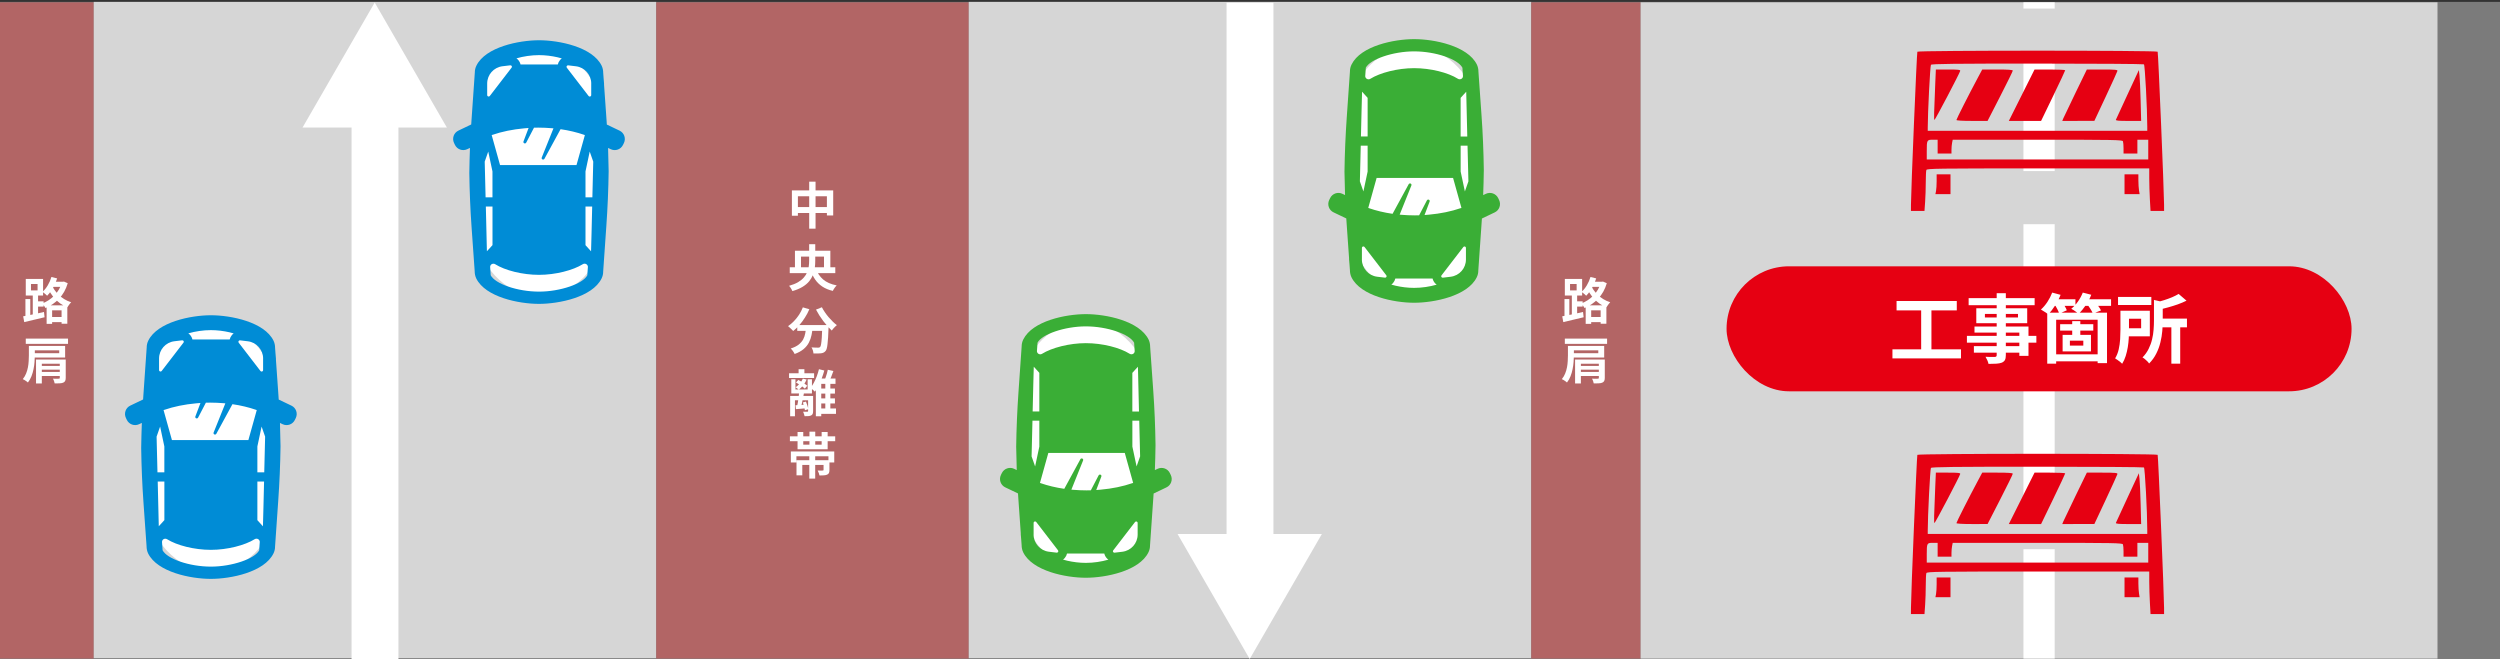
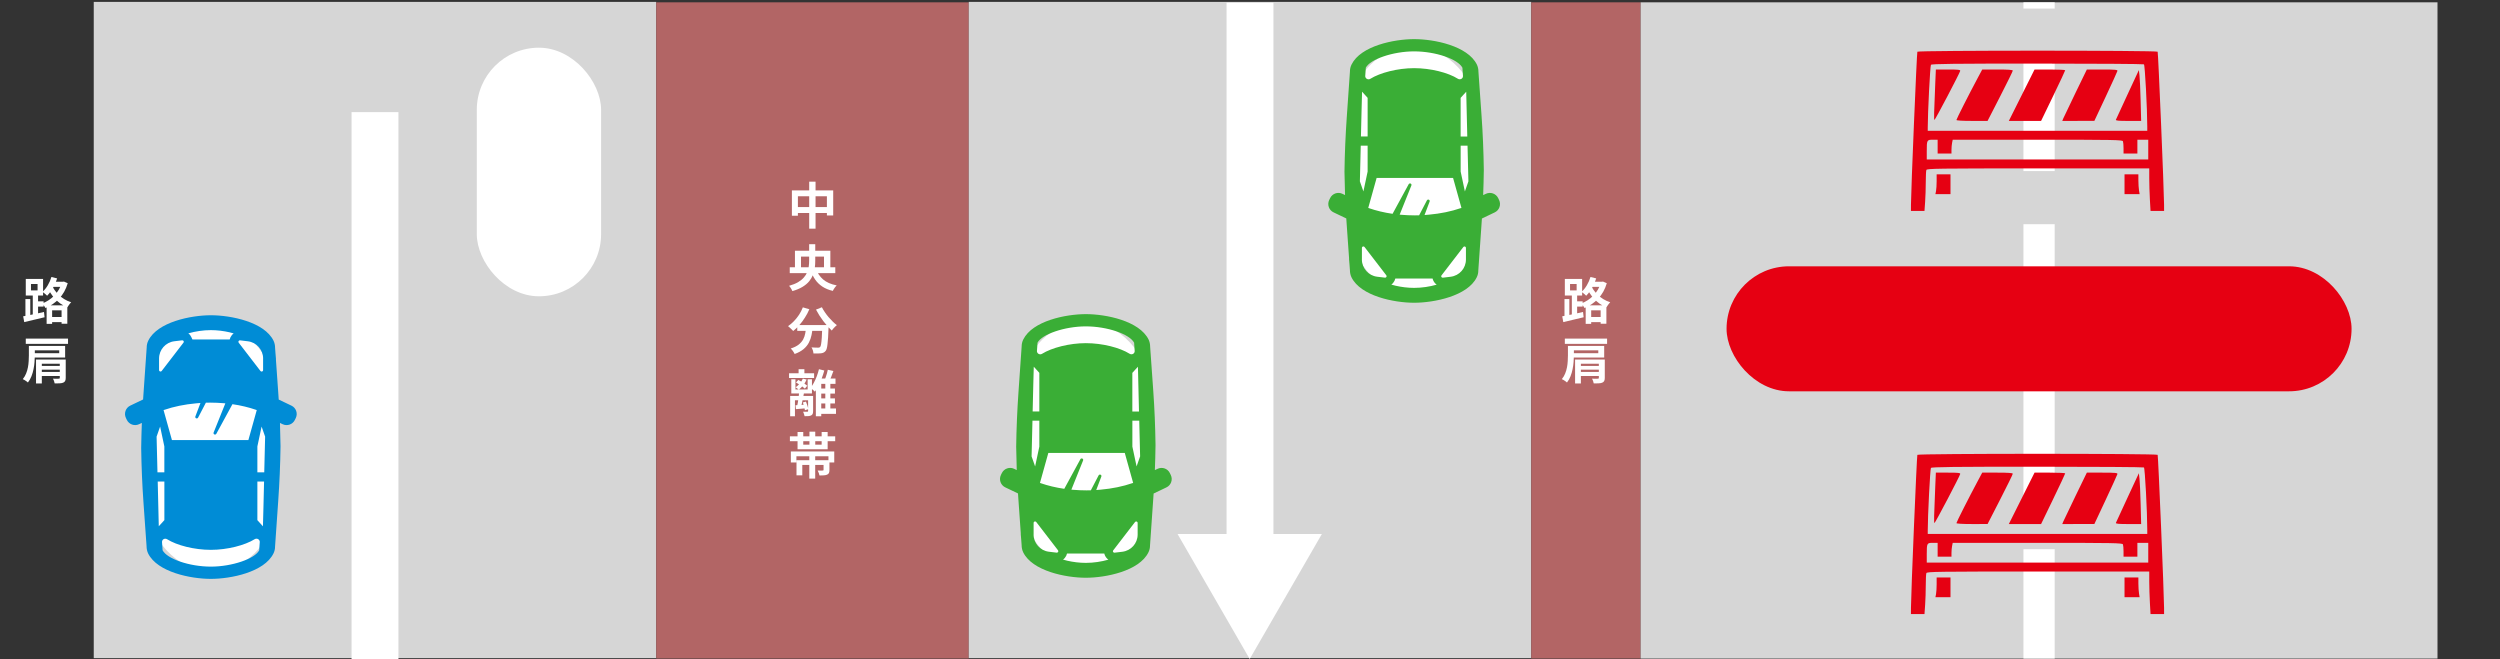
<svg xmlns="http://www.w3.org/2000/svg" width="800" height="211" viewBox="0 0 800 211" fill="none">
  <rect x="0" y="0" width="800" height="211" fill="#333333" stroke="none" />
-   <rect width="800" height="210.274" transform="translate(0 0.606)" fill="#7B7B7B" />
-   <rect width="30" height="210" transform="translate(0 0.743)" fill="#B26565" />
  <path d="M15.704 101.443H20.744V103.091H15.704V101.443ZM16.392 90.163H20.456V91.795H16.392V90.163ZM14.92 97.699H21.544V103.587H19.704V99.315H16.68V103.635H14.92V97.699ZM19.784 90.163H20.12L20.456 90.099L21.672 90.627C21.384 91.619 21.005 92.531 20.536 93.363C20.067 94.185 19.523 94.926 18.904 95.587C18.285 96.238 17.608 96.814 16.872 97.315C16.147 97.806 15.373 98.222 14.552 98.563C14.445 98.35 14.285 98.099 14.072 97.811C13.859 97.523 13.661 97.294 13.48 97.123C14.195 96.857 14.883 96.51 15.544 96.083C16.216 95.646 16.829 95.145 17.384 94.579C17.939 94.003 18.419 93.374 18.824 92.691C19.24 91.998 19.56 91.262 19.784 90.483V90.163ZM16.456 88.627L18.28 89.091C18.045 89.806 17.763 90.505 17.432 91.187C17.101 91.87 16.733 92.51 16.328 93.107C15.933 93.694 15.517 94.206 15.08 94.643C14.973 94.526 14.829 94.387 14.648 94.227C14.467 94.067 14.28 93.913 14.088 93.763C13.907 93.603 13.741 93.481 13.592 93.395C14.221 92.841 14.787 92.142 15.288 91.299C15.789 90.457 16.179 89.566 16.456 88.627ZM16.504 91.059C16.728 91.603 17.027 92.158 17.4 92.723C17.784 93.278 18.237 93.811 18.76 94.323C19.283 94.835 19.88 95.299 20.552 95.715C21.224 96.131 21.965 96.467 22.776 96.723C22.648 96.841 22.504 97.001 22.344 97.203C22.195 97.395 22.051 97.593 21.912 97.795C21.784 97.998 21.672 98.179 21.576 98.339C20.755 98.019 20.003 97.619 19.32 97.139C18.648 96.649 18.051 96.115 17.528 95.539C17.005 94.953 16.547 94.35 16.152 93.731C15.768 93.102 15.453 92.494 15.208 91.907L16.504 91.059ZM8.136 95.699H9.688V101.523H8.136V95.699ZM9.912 90.883V92.931H12.024V90.883H9.912ZM8.248 89.251H13.784V94.563H8.248V89.251ZM10.488 93.907H12.184V101.059H10.488V93.907ZM7.416 101.219C7.981 101.123 8.627 101.001 9.352 100.851C10.088 100.702 10.861 100.542 11.672 100.371C12.483 100.19 13.283 100.009 14.072 99.827L14.264 101.523C13.133 101.79 11.992 102.062 10.84 102.339C9.688 102.617 8.659 102.862 7.752 103.075L7.416 101.219ZM11.176 96.435H13.944V98.115H11.176V96.435ZM9.24 110.699H11.144V113.771C11.144 114.39 11.112 115.078 11.048 115.835C10.995 116.582 10.888 117.345 10.728 118.123C10.579 118.902 10.36 119.659 10.072 120.395C9.784 121.131 9.405 121.798 8.936 122.395C8.819 122.289 8.659 122.161 8.456 122.011C8.264 121.873 8.061 121.739 7.848 121.611C7.635 121.483 7.448 121.387 7.288 121.323C7.736 120.779 8.088 120.187 8.344 119.547C8.611 118.897 8.808 118.23 8.936 117.547C9.064 116.865 9.144 116.198 9.176 115.547C9.219 114.897 9.24 114.294 9.24 113.739V110.699ZM10.296 110.699H20.84V114.411H10.296V113.019H18.952V112.107H10.296V110.699ZM8.248 108.347H21.768V110.027H8.248V108.347ZM11.528 115.051H19.976V116.395H13.384V122.699H11.528V115.051ZM19.128 115.051H21.032V120.923C21.032 121.35 20.968 121.681 20.84 121.915C20.723 122.15 20.509 122.331 20.2 122.459C19.901 122.577 19.528 122.646 19.08 122.667C18.632 122.689 18.104 122.699 17.496 122.699C17.464 122.465 17.395 122.203 17.288 121.915C17.181 121.627 17.069 121.377 16.952 121.163C17.197 121.174 17.443 121.185 17.688 121.195C17.944 121.195 18.173 121.195 18.376 121.195C18.589 121.185 18.728 121.179 18.792 121.179C18.909 121.179 18.995 121.163 19.048 121.131C19.101 121.089 19.128 121.014 19.128 120.907V115.051ZM12.424 117.099H20.056V118.299H12.424V117.099ZM12.424 119.019H20.056V120.315H12.424V119.019Z" fill="white" />
  <rect x="30" y="0.607" width="180" height="210" fill="#D6D6D6" />
  <path d="M120 210.88L120 35.88" stroke="white" stroke-width="15" />
-   <path fill-rule="evenodd" clip-rule="evenodd" d="M143 40.812L119.906 0.812L96.812 40.812L143 40.812Z" fill="white" />
  <rect x="47.576" y="103.262" width="39.775" height="79.549" rx="19.887" fill="white" />
-   <path d="M67.49 100.88C61.05 100.88 50.39 103.04 47.46 108.99C47.11 109.69 46.93 110.48 46.94 111.25L45.93 125.78C45.88 126.46 45.84 127.14 45.79 127.83L41.68 129.8C40.97 130.14 40.43 130.74 40.17 131.48C39.91 132.22 39.95 133.03 40.29 133.74L40.58 134.35C41.28 135.82 43.04 136.44 44.52 135.74L45.13 135.45L45.39 135.34C45.29 137.89 45.22 140.52 45.18 143.32C45.26 149.18 45.5 155.05 45.91 160.78L46.9 174.78C46.9 175.62 47.07 176.41 47.41 177.12C50.36 183.08 61.02 185.24 67.46 185.24C73.91 185.24 84.56 183.08 87.5 177.12C87.85 176.42 88.03 175.63 88.02 174.87L89.03 160.34C89.44 154.49 89.69 148.61 89.77 142.82C89.75 140.83 89.69 138.77 89.62 136.69C89.61 136.24 89.6 135.8 89.59 135.34L90.43 135.74C91.9 136.45 93.67 135.82 94.37 134.35L94.66 133.75C95.36 132.28 94.74 130.51 93.27 129.81L89.19 127.86C89.14 127.02 89.09 126.19 89.02 125.36L88.3 115.15V114.74C88.3 114.55 88.26 114.36 88.25 114.17C88.25 114.01 88.23 113.85 88.21 113.69C88.19 113.5 88.19 113.31 88.16 113.11L88.03 111.35C88.03 110.51 87.86 109.72 87.52 109.01C84.59 103.04 73.94 100.88 67.49 100.88ZM83.12 173.51L82.96 175.82V175.95C82.96 176.04 82.96 176.06 82.96 176.06C81.61 178.8 74.23 181.32 67.49 181.32C60.65 181.32 53.43 178.86 52.01 176.05V175.81L51.85 173.49C51.78 172.62 52.75 172.09 53.48 172.56C56.58 174.51 62.15 175.95 67.49 175.95C72.76 175.95 78.39 174.48 81.5 172.54C82.24 172.08 83.19 172.64 83.13 173.51H83.12ZM52.6 154.09V166.44L51.55 167.6L50.81 168.4L50.47 154.08H52.6V154.09ZM52.6 151.15H50.39L50.11 139.72L51.24 136.5L52.59 142.86V151.15H52.6ZM84.57 151.15H82.36V142.86L83.71 136.5L84.84 139.72L84.56 151.15H84.57ZM58.71 109.65L51.74 118.71C51.64 118.83 51.51 118.89 51.38 118.89C51.13 118.89 50.9 118.71 50.9 118.42V114.72C50.9 111.9 53 109.54 55.8 109.2L58.29 108.9H58.35C58.73 108.9 58.96 109.34 58.72 109.65H58.71ZM52.56 131.16C55.6 130.11 59.05 129.4 62.72 129.07C63.2 129.03 63.66 128.97 64.15 128.95L62.52 133.26C62.43 133.48 62.52 133.74 62.75 133.85C62.98 133.96 63.26 133.88 63.39 133.64L65.88 128.86C66.34 128.86 66.79 128.84 67.26 128.84C68.7 128.84 70.1 128.91 71.48 129.02C71.69 129.04 71.9 129.05 72.11 129.07L68.36 138.41C68.26 138.63 68.36 138.89 68.57 139.01C68.8 139.13 69.09 139.05 69.22 138.82L74.38 129.34C77.08 129.73 79.63 130.35 81.95 131.15C82.03 131.18 82.09 131.2 82.16 131.23L79.48 140.83H55.02L52.34 131.23C52.42 131.2 52.48 131.18 52.56 131.15V131.16ZM84.14 168.42L82.36 166.45V154.1H84.47H84.5L84.3 162.44L84.14 168.43V168.42ZM84.19 114.73V118.43C84.19 118.72 83.96 118.9 83.72 118.9C83.59 118.9 83.44 118.84 83.35 118.72L76.38 109.66C76.14 109.35 76.38 108.91 76.75 108.91H76.81L79.31 109.21C82.1 109.55 84.2 111.91 84.2 114.73H84.19ZM74.78 106.69C74.36 106.99 74.01 107.41 73.76 107.9C73.65 108.14 73.56 108.39 73.5 108.63H61.57C61.51 108.38 61.43 108.13 61.31 107.9C61.06 107.4 60.7 106.98 60.26 106.67C62.47 106.03 65.03 105.64 67.48 105.64C69.5 105.64 71.54 105.9 73.42 106.33C73.88 106.44 74.33 106.55 74.77 106.69H74.78Z" fill="#008CD6" />
+   <path d="M67.49 100.88C61.05 100.88 50.39 103.04 47.46 108.99C47.11 109.69 46.93 110.48 46.94 111.25L45.93 125.78C45.88 126.46 45.84 127.14 45.79 127.83L41.68 129.8C40.97 130.14 40.43 130.74 40.17 131.48C39.91 132.22 39.95 133.03 40.29 133.74L40.58 134.35C41.28 135.82 43.04 136.44 44.52 135.74L45.13 135.45L45.39 135.34C45.29 137.89 45.22 140.52 45.18 143.32C45.26 149.18 45.5 155.05 45.91 160.78L46.9 174.78C46.9 175.62 47.07 176.41 47.41 177.12C50.36 183.08 61.02 185.24 67.46 185.24C73.91 185.24 84.56 183.08 87.5 177.12C87.85 176.42 88.03 175.63 88.02 174.87L89.03 160.34C89.44 154.49 89.69 148.61 89.77 142.82C89.75 140.83 89.69 138.77 89.62 136.69C89.61 136.24 89.6 135.8 89.59 135.34L90.43 135.74C91.9 136.45 93.67 135.82 94.37 134.35L94.66 133.75C95.36 132.28 94.74 130.51 93.27 129.81L89.19 127.86C89.14 127.02 89.09 126.19 89.02 125.36L88.3 115.15V114.74C88.3 114.55 88.26 114.36 88.25 114.17C88.25 114.01 88.23 113.85 88.21 113.69C88.19 113.5 88.19 113.31 88.16 113.11L88.03 111.35C88.03 110.51 87.86 109.72 87.52 109.01C84.59 103.04 73.94 100.88 67.49 100.88ZM83.12 173.51L82.96 175.82V175.95C82.96 176.04 82.96 176.06 82.96 176.06C81.61 178.8 74.23 181.32 67.49 181.32C60.65 181.32 53.43 178.86 52.01 176.05V175.81L51.85 173.49C51.78 172.62 52.75 172.09 53.48 172.56C56.58 174.51 62.15 175.95 67.49 175.95C72.76 175.95 78.39 174.48 81.5 172.54C82.24 172.08 83.19 172.64 83.13 173.51H83.12ZM52.6 154.09V166.44L51.55 167.6L50.81 168.4L50.47 154.08H52.6V154.09ZM52.6 151.15H50.39L50.11 139.72L51.24 136.5L52.59 142.86V151.15H52.6ZM84.57 151.15H82.36V142.86L83.71 136.5L84.84 139.72L84.56 151.15H84.57ZM58.71 109.65L51.74 118.71C51.64 118.83 51.51 118.89 51.38 118.89C51.13 118.89 50.9 118.71 50.9 118.42V114.72C50.9 111.9 53 109.54 55.8 109.2L58.29 108.9H58.35C58.73 108.9 58.96 109.34 58.72 109.65H58.71ZM52.56 131.16C55.6 130.11 59.05 129.4 62.72 129.07C63.2 129.03 63.66 128.97 64.15 128.95L62.52 133.26C62.43 133.48 62.52 133.74 62.75 133.85C62.98 133.96 63.26 133.88 63.39 133.64L65.88 128.86C66.34 128.86 66.79 128.84 67.26 128.84C68.7 128.84 70.1 128.91 71.48 129.02C71.69 129.04 71.9 129.05 72.11 129.07L68.36 138.41C68.26 138.63 68.36 138.89 68.57 139.01C68.8 139.13 69.09 139.05 69.22 138.82L74.38 129.34C77.08 129.73 79.63 130.35 81.95 131.15C82.03 131.18 82.09 131.2 82.16 131.23L79.48 140.83H55.02L52.34 131.23C52.42 131.2 52.48 131.18 52.56 131.15V131.16ZM84.14 168.42L82.36 166.45V154.1H84.47H84.5L84.3 162.44L84.14 168.43V168.42ZM84.19 114.73V118.43C84.19 118.72 83.96 118.9 83.72 118.9C83.59 118.9 83.44 118.84 83.35 118.72L76.38 109.66C76.14 109.35 76.38 108.91 76.75 108.91H76.81L79.31 109.21C82.1 109.55 84.2 111.91 84.2 114.73H84.19ZM74.78 106.69C74.36 106.99 74.01 107.41 73.76 107.9C73.65 108.14 73.56 108.39 73.5 108.63H61.57C61.06 107.4 60.7 106.98 60.26 106.67C62.47 106.03 65.03 105.64 67.48 105.64C69.5 105.64 71.54 105.9 73.42 106.33C73.88 106.44 74.33 106.55 74.77 106.69H74.78Z" fill="#008CD6" />
  <rect x="152.575" y="15.262" width="39.775" height="79.549" rx="19.887" fill="white" />
-   <path d="M172.489 12.88C166.049 12.88 155.389 15.04 152.459 20.99C152.109 21.69 151.929 22.48 151.939 23.25L150.929 37.78C150.879 38.46 150.839 39.14 150.789 39.83L146.679 41.8C145.969 42.14 145.429 42.74 145.169 43.48C144.909 44.22 144.949 45.03 145.289 45.74L145.579 46.35C146.279 47.82 148.039 48.44 149.519 47.74L150.129 47.45L150.389 47.34C150.289 49.89 150.219 52.52 150.179 55.32C150.259 61.18 150.499 67.05 150.909 72.78L151.899 86.78C151.899 87.62 152.069 88.41 152.409 89.12C155.359 95.08 166.019 97.24 172.459 97.24C178.909 97.24 189.559 95.08 192.499 89.12C192.849 88.42 193.029 87.63 193.019 86.87L194.029 72.34C194.439 66.49 194.689 60.61 194.769 54.82C194.749 52.83 194.689 50.77 194.619 48.69C194.609 48.24 194.599 47.8 194.589 47.34L195.429 47.74C196.899 48.45 198.669 47.82 199.369 46.35L199.659 45.75C200.359 44.28 199.739 42.51 198.269 41.81L194.189 39.86C194.139 39.02 194.089 38.19 194.019 37.36L193.299 27.15V26.74C193.299 26.55 193.259 26.36 193.249 26.17C193.249 26.01 193.229 25.85 193.209 25.69C193.189 25.5 193.189 25.31 193.159 25.11L193.029 23.35C193.029 22.51 192.859 21.72 192.519 21.01C189.589 15.04 178.939 12.88 172.489 12.88ZM188.119 85.51L187.959 87.82V87.95C187.959 88.04 187.959 88.06 187.959 88.06C186.609 90.8 179.229 93.32 172.489 93.32C165.649 93.32 158.429 90.86 157.009 88.05V87.81L156.849 85.49C156.779 84.62 157.749 84.09 158.479 84.56C161.579 86.51 167.149 87.95 172.489 87.95C177.759 87.95 183.389 86.48 186.499 84.54C187.239 84.08 188.189 84.64 188.129 85.51H188.119ZM157.599 66.09V78.44L156.549 79.6L155.809 80.4L155.469 66.08H157.599V66.09ZM157.599 63.15H155.389L155.109 51.72L156.239 48.5L157.589 54.86V63.15H157.599ZM189.569 63.15H187.359V54.86L188.709 48.5L189.839 51.72L189.559 63.15H189.569ZM163.709 21.65L156.739 30.71C156.639 30.83 156.509 30.89 156.379 30.89C156.129 30.89 155.899 30.71 155.899 30.42V26.72C155.899 23.9 157.999 21.54 160.799 21.2L163.289 20.9H163.349C163.729 20.9 163.959 21.34 163.719 21.65H163.709ZM157.559 43.16C160.599 42.11 164.049 41.4 167.719 41.07C168.199 41.03 168.659 40.97 169.149 40.95L167.519 45.26C167.429 45.48 167.519 45.74 167.749 45.85C167.979 45.96 168.259 45.88 168.389 45.64L170.879 40.86C171.339 40.86 171.789 40.84 172.259 40.84C173.699 40.84 175.099 40.91 176.479 41.02C176.689 41.04 176.899 41.05 177.109 41.07L173.359 50.41C173.259 50.63 173.359 50.89 173.569 51.01C173.799 51.13 174.089 51.05 174.219 50.82L179.379 41.34C182.079 41.73 184.629 42.35 186.949 43.15C187.029 43.18 187.089 43.2 187.159 43.23L184.479 52.83H160.019L157.339 43.23C157.419 43.2 157.479 43.18 157.559 43.15V43.16ZM189.139 80.42L187.359 78.45V66.1H189.469H189.499L189.299 74.44L189.139 80.43V80.42ZM189.189 26.73V30.43C189.189 30.72 188.959 30.9 188.719 30.9C188.589 30.9 188.439 30.84 188.349 30.72L181.379 21.66C181.139 21.35 181.379 20.91 181.749 20.91H181.809L184.309 21.21C187.099 21.55 189.199 23.91 189.199 26.73H189.189ZM179.779 18.69C179.359 18.99 179.009 19.41 178.759 19.9C178.649 20.14 178.559 20.39 178.499 20.63H166.569C166.509 20.38 166.429 20.13 166.309 19.9C166.059 19.4 165.699 18.98 165.259 18.67C167.469 18.03 170.029 17.64 172.479 17.64C174.499 17.64 176.539 17.9 178.419 18.33C178.879 18.44 179.329 18.55 179.769 18.69H179.779Z" fill="#008CD6" />
  <rect width="100" height="210" transform="translate(210 0.743)" fill="#B26565" />
  <path d="M253.408 60.927H266.624V68.959H264.608V62.815H255.328V69.039H253.408V60.927ZM254.4 66.271H265.728V68.159H254.4V66.271ZM258.944 58.143H260.976V73.167H258.944V58.143ZM252.72 85.519H267.296V87.407H252.72V85.519ZM254.384 80.239H265.712V86.255H263.68V82.111H256.32V86.255H254.384V80.239ZM261.056 85.807C261.525 87.279 262.299 88.479 263.376 89.407C264.453 90.335 265.909 90.975 267.744 91.327C267.595 91.466 267.44 91.637 267.28 91.839C267.131 92.042 266.981 92.255 266.832 92.479C266.693 92.703 266.581 92.906 266.496 93.087C265.184 92.778 264.064 92.314 263.136 91.695C262.208 91.077 261.435 90.314 260.816 89.407C260.197 88.49 259.685 87.418 259.28 86.191L261.056 85.807ZM258.928 78.143H260.88V83.423C260.88 84.181 260.832 84.943 260.736 85.711C260.64 86.469 260.448 87.21 260.16 87.935C259.872 88.661 259.461 89.354 258.928 90.015C258.395 90.666 257.691 91.258 256.816 91.791C255.941 92.325 254.859 92.778 253.568 93.151C253.504 92.991 253.413 92.805 253.296 92.591C253.179 92.378 253.045 92.165 252.896 91.951C252.757 91.749 252.629 91.583 252.512 91.455C253.653 91.135 254.608 90.751 255.376 90.303C256.144 89.845 256.763 89.343 257.232 88.799C257.712 88.255 258.069 87.685 258.304 87.087C258.549 86.49 258.715 85.882 258.8 85.263C258.885 84.634 258.928 84.015 258.928 83.407V78.143ZM255.12 104.031H263.776V105.887H255.12V104.031ZM263.136 104.031H265.152C265.152 104.031 265.152 104.085 265.152 104.191C265.152 104.287 265.152 104.405 265.152 104.543C265.152 104.671 265.147 104.778 265.136 104.863C265.093 106.069 265.045 107.109 264.992 107.983C264.939 108.847 264.875 109.567 264.8 110.143C264.736 110.719 264.656 111.178 264.56 111.519C264.464 111.861 264.347 112.117 264.208 112.287C263.995 112.543 263.771 112.725 263.536 112.831C263.312 112.938 263.045 113.013 262.736 113.055C262.469 113.098 262.117 113.119 261.68 113.119C261.243 113.13 260.784 113.125 260.304 113.103C260.293 112.815 260.229 112.485 260.112 112.111C259.995 111.749 259.851 111.434 259.68 111.167C260.128 111.199 260.544 111.221 260.928 111.231C261.312 111.242 261.6 111.247 261.792 111.247C261.941 111.247 262.064 111.237 262.16 111.215C262.256 111.183 262.352 111.119 262.448 111.023C262.576 110.885 262.677 110.581 262.752 110.111C262.837 109.631 262.912 108.927 262.976 107.999C263.04 107.061 263.093 105.85 263.136 104.367V104.031ZM256.912 98.351L258.992 98.959C258.597 99.887 258.123 100.783 257.568 101.647C257.024 102.511 256.432 103.306 255.792 104.031C255.163 104.757 254.507 105.386 253.824 105.919C253.707 105.781 253.547 105.615 253.344 105.423C253.141 105.221 252.933 105.023 252.72 104.831C252.517 104.639 252.336 104.485 252.176 104.367C252.837 103.919 253.467 103.386 254.064 102.767C254.672 102.138 255.221 101.45 255.712 100.703C256.203 99.946 256.603 99.162 256.912 98.351ZM263.008 98.319C263.264 98.831 263.573 99.354 263.936 99.887C264.299 100.421 264.693 100.943 265.12 101.455C265.557 101.957 266 102.431 266.448 102.879C266.907 103.327 267.355 103.717 267.792 104.047C267.621 104.175 267.429 104.346 267.216 104.559C267.013 104.762 266.816 104.97 266.624 105.183C266.443 105.397 266.288 105.594 266.16 105.775C265.712 105.359 265.259 104.895 264.8 104.383C264.341 103.861 263.888 103.311 263.44 102.735C263.003 102.149 262.587 101.546 262.192 100.927C261.797 100.298 261.44 99.679 261.12 99.071L263.008 98.319ZM257.968 104.575H260.064C259.989 105.471 259.867 106.346 259.696 107.199C259.525 108.053 259.243 108.858 258.848 109.615C258.464 110.373 257.904 111.066 257.168 111.695C256.443 112.314 255.483 112.842 254.288 113.279C254.213 113.098 254.107 112.901 253.968 112.687C253.829 112.474 253.68 112.261 253.52 112.047C253.36 111.845 253.2 111.669 253.04 111.519C254.117 111.178 254.971 110.757 255.6 110.255C256.229 109.743 256.704 109.189 257.024 108.591C257.344 107.983 257.563 107.338 257.68 106.655C257.808 105.973 257.904 105.279 257.968 104.575ZM252.496 119.439H260.512V120.959H252.496V119.439ZM255.552 118.143H257.408V120.159H255.552V118.143ZM254.56 129.679C255.019 129.658 255.541 129.631 256.128 129.599C256.715 129.567 257.339 129.53 258 129.487L258.016 130.639C257.419 130.693 256.837 130.746 256.272 130.799C255.717 130.842 255.189 130.885 254.688 130.927L254.56 129.679ZM258.592 126.703H260.192V131.567C260.192 131.919 260.149 132.202 260.064 132.415C259.979 132.639 259.808 132.815 259.552 132.943C259.317 133.061 259.029 133.13 258.688 133.151C258.347 133.173 257.941 133.183 257.472 133.183C257.429 132.97 257.36 132.725 257.264 132.447C257.179 132.181 257.088 131.946 256.992 131.743C257.28 131.754 257.552 131.759 257.808 131.759C258.075 131.759 258.251 131.759 258.336 131.759C258.432 131.759 258.496 131.743 258.528 131.711C258.571 131.679 258.592 131.626 258.592 131.551V126.703ZM256.912 128.783L257.904 128.511C258.075 128.906 258.229 129.333 258.368 129.791C258.517 130.25 258.608 130.634 258.64 130.943L257.584 131.279C257.541 130.949 257.456 130.549 257.328 130.079C257.2 129.61 257.061 129.178 256.912 128.783ZM254.72 122.399L255.456 121.567C255.787 121.738 256.133 121.935 256.496 122.159C256.859 122.373 257.2 122.591 257.52 122.815C257.851 123.039 258.117 123.247 258.32 123.439L257.552 124.367C257.349 124.165 257.088 123.946 256.768 123.711C256.459 123.477 256.123 123.247 255.76 123.023C255.408 122.789 255.061 122.581 254.72 122.399ZM255.728 125.471L257.28 125.695C257.184 126.239 257.077 126.805 256.96 127.391C256.843 127.978 256.725 128.538 256.608 129.071C256.491 129.605 256.373 130.074 256.256 130.479L255.024 130.255C255.12 129.839 255.216 129.354 255.312 128.799C255.408 128.234 255.493 127.658 255.568 127.071C255.643 126.485 255.696 125.951 255.728 125.471ZM252.848 126.703H259.2V128.095H254.384V133.199H252.848V126.703ZM253.216 121.375H254.544V124.623H258.448V121.375H259.824V125.919H253.216V121.375ZM256.912 121.151L258.128 121.455C257.851 122.095 257.483 122.703 257.024 123.279C256.576 123.845 256.107 124.325 255.616 124.719C255.509 124.602 255.349 124.463 255.136 124.303C254.933 124.143 254.757 124.021 254.608 123.935C255.099 123.583 255.547 123.167 255.952 122.687C256.357 122.207 256.677 121.695 256.912 121.151ZM261.808 124.335H267.184V125.951H261.808V124.335ZM261.808 127.487H267.184V129.103H261.808V127.487ZM261.856 130.703H267.52V132.431H261.856V130.703ZM262.064 118.143L263.776 118.559C263.552 119.391 263.28 120.223 262.96 121.055C262.64 121.887 262.293 122.671 261.92 123.407C261.547 124.133 261.157 124.773 260.752 125.327C260.656 125.221 260.523 125.093 260.352 124.943C260.181 124.794 260.005 124.645 259.824 124.495C259.643 124.346 259.488 124.229 259.36 124.143C259.744 123.653 260.107 123.087 260.448 122.447C260.789 121.807 261.099 121.119 261.376 120.383C261.653 119.647 261.883 118.901 262.064 118.143ZM264.896 118.319L266.688 118.719C266.464 119.327 266.235 119.941 266 120.559C265.776 121.167 265.557 121.685 265.344 122.111L263.84 121.727C263.979 121.418 264.112 121.066 264.24 120.671C264.379 120.277 264.507 119.877 264.624 119.471C264.741 119.055 264.832 118.671 264.896 118.319ZM262.8 121.135H267.36V122.847H262.8V133.199H261.072V122.623L262.464 121.135H262.8ZM264.096 121.935H265.712V131.567H264.096V121.935ZM258.976 145.855H260.864V153.151H258.976V145.855ZM259.024 138.143H260.88V142.783H259.024V138.143ZM254.88 147.263H264.224V148.783H256.736V152.111H254.88V147.263ZM263.536 147.263H265.424V150.367C265.424 150.783 265.371 151.109 265.264 151.343C265.168 151.578 264.971 151.759 264.672 151.887C264.373 152.015 264.021 152.09 263.616 152.111C263.221 152.143 262.763 152.159 262.24 152.159C262.197 151.903 262.117 151.631 262 151.343C261.893 151.045 261.776 150.783 261.648 150.559C261.968 150.57 262.288 150.581 262.608 150.591C262.939 150.591 263.152 150.586 263.248 150.575C263.355 150.565 263.429 150.549 263.472 150.527C263.515 150.495 263.536 150.437 263.536 150.351V147.263ZM253.072 144.463H266.96V147.983H265.104V145.999H254.848V147.983H253.072V144.463ZM255.216 138.239H257.04V142.303H262.928V138.239H264.848V143.775H255.216V138.239ZM252.768 139.631H267.264V141.183H252.768V139.631Z" fill="white" />
  <rect x="310" y="0.606" width="180" height="210" fill="#D6D6D6" />
  <path d="M400 0.88L400 179.88" stroke="white" stroke-width="15" />
  <path fill-rule="evenodd" clip-rule="evenodd" d="M423 170.88L399.906 210.88L376.812 170.88L423 170.88Z" fill="white" />
  <rect x="472.425" y="94.498" width="39.775" height="79.549" rx="19.887" transform="rotate(180 472.425 94.498)" fill="white" />
  <path d="M452.511 96.88C458.951 96.88 469.611 94.72 472.541 88.77C472.891 88.07 473.071 87.28 473.061 86.51L474.071 71.98C474.121 71.3 474.161 70.62 474.211 69.93L478.321 67.96C479.031 67.62 479.571 67.02 479.831 66.28C480.091 65.54 480.051 64.73 479.711 64.02L479.421 63.41C478.721 61.94 476.961 61.32 475.481 62.02L474.871 62.31L474.611 62.42C474.711 59.87 474.781 57.24 474.821 54.44C474.741 48.58 474.501 42.71 474.091 36.98L473.101 22.98C473.101 22.14 472.931 21.35 472.591 20.64C469.641 14.68 458.981 12.52 452.541 12.52C446.091 12.52 435.441 14.68 432.501 20.64C432.151 21.34 431.971 22.13 431.981 22.89L430.971 37.42C430.561 43.27 430.311 49.15 430.231 54.94C430.251 56.93 430.311 58.99 430.381 61.07C430.391 61.52 430.401 61.96 430.411 62.42L429.571 62.02C428.101 61.31 426.331 61.94 425.631 63.41L425.341 64.01C424.641 65.48 425.261 67.25 426.731 67.95L430.811 69.9C430.861 70.74 430.911 71.57 430.981 72.4L431.701 82.61L431.701 83.02C431.701 83.21 431.741 83.4 431.751 83.59C431.751 83.75 431.771 83.91 431.791 84.07C431.811 84.26 431.811 84.45 431.841 84.65L431.971 86.41C431.971 87.25 432.141 88.04 432.481 88.75C435.411 94.72 446.061 96.88 452.511 96.88ZM436.881 24.25L437.041 21.94L437.041 21.81C437.041 21.72 437.041 21.7 437.041 21.7C438.391 18.96 445.771 16.44 452.511 16.44C459.351 16.44 466.571 18.9 467.991 21.71L467.991 21.95L468.151 24.27C468.221 25.14 467.251 25.67 466.521 25.2C463.421 23.25 457.851 21.81 452.511 21.81C447.241 21.81 441.611 23.28 438.501 25.22C437.761 25.68 436.811 25.12 436.871 24.25L436.881 24.25ZM467.401 43.67L467.401 31.32L468.451 30.16L469.191 29.36L469.531 43.68L467.401 43.68L467.401 43.67ZM467.401 46.61L469.611 46.61L469.891 58.04L468.761 61.26L467.411 54.9L467.411 46.61L467.401 46.61ZM435.431 46.61L437.641 46.61L437.641 54.9L436.291 61.26L435.161 58.04L435.441 46.61L435.431 46.61ZM461.291 88.11L468.261 79.05C468.361 78.93 468.491 78.87 468.621 78.87C468.871 78.87 469.101 79.05 469.101 79.34L469.101 83.04C469.101 85.86 467.001 88.22 464.201 88.56L461.711 88.86L461.651 88.86C461.271 88.86 461.041 88.42 461.281 88.11L461.291 88.11ZM467.441 66.6C464.401 67.65 460.951 68.36 457.281 68.69C456.801 68.73 456.341 68.79 455.851 68.81L457.481 64.5C457.571 64.28 457.481 64.02 457.251 63.91C457.021 63.8 456.741 63.88 456.611 64.12L454.121 68.9C453.661 68.9 453.211 68.92 452.741 68.92C451.301 68.92 449.901 68.85 448.521 68.74C448.311 68.72 448.101 68.71 447.891 68.69L451.641 59.35C451.741 59.13 451.641 58.87 451.431 58.75C451.201 58.63 450.911 58.71 450.781 58.94L445.621 68.42C442.921 68.03 440.371 67.41 438.051 66.61C437.971 66.58 437.911 66.56 437.841 66.53L440.521 56.93L464.981 56.93L467.661 66.53C467.581 66.56 467.521 66.58 467.441 66.61L467.441 66.6ZM435.861 29.34L437.641 31.31L437.641 43.66L435.531 43.66L435.501 43.66L435.701 35.32L435.861 29.33L435.861 29.34ZM435.811 83.03L435.811 79.33C435.811 79.04 436.041 78.86 436.281 78.86C436.411 78.86 436.561 78.92 436.651 79.04L443.621 88.1C443.861 88.41 443.621 88.85 443.251 88.85L443.191 88.85L440.691 88.55C437.901 88.21 435.801 85.85 435.801 83.03L435.811 83.03ZM445.221 91.07C445.641 90.77 445.991 90.35 446.241 89.86C446.351 89.62 446.441 89.37 446.501 89.13L458.431 89.13C458.491 89.38 458.571 89.63 458.691 89.86C458.941 90.36 459.301 90.78 459.741 91.09C457.531 91.73 454.971 92.12 452.521 92.12C450.501 92.12 448.461 91.86 446.581 91.43C446.121 91.32 445.671 91.21 445.231 91.07L445.221 91.07Z" fill="#3AAE36" />
  <rect x="367.372" y="182.498" width="39.775" height="79.549" rx="19.887" transform="rotate(180 367.372 182.498)" fill="white" />
  <path d="M347.458 184.88C353.898 184.88 364.558 182.72 367.488 176.77C367.838 176.07 368.018 175.28 368.008 174.51L369.018 159.98C369.068 159.3 369.108 158.62 369.158 157.93L373.268 155.96C373.978 155.62 374.518 155.02 374.778 154.28C375.038 153.54 374.998 152.73 374.658 152.02L374.368 151.41C373.668 149.94 371.908 149.32 370.428 150.02L369.818 150.31L369.558 150.42C369.658 147.87 369.728 145.24 369.768 142.44C369.688 136.58 369.448 130.71 369.038 124.98L368.048 110.98C368.048 110.14 367.878 109.35 367.538 108.64C364.588 102.68 353.928 100.52 347.488 100.52C341.038 100.52 330.388 102.68 327.448 108.64C327.098 109.34 326.918 110.13 326.928 110.89L325.918 125.42C325.508 131.27 325.258 137.15 325.178 142.94C325.198 144.93 325.258 146.99 325.328 149.07C325.338 149.52 325.348 149.96 325.358 150.42L324.518 150.02C323.048 149.31 321.278 149.94 320.578 151.41L320.288 152.01C319.588 153.48 320.208 155.25 321.678 155.95L325.758 157.9C325.808 158.74 325.858 159.57 325.928 160.4L326.648 170.61L326.648 171.02C326.648 171.21 326.688 171.4 326.698 171.59C326.698 171.75 326.718 171.91 326.738 172.07C326.758 172.26 326.758 172.45 326.788 172.65L326.918 174.41C326.918 175.25 327.088 176.04 327.428 176.75C330.358 182.72 341.008 184.88 347.458 184.88ZM331.828 112.25L331.988 109.94L331.988 109.81C331.988 109.72 331.988 109.7 331.988 109.7C333.338 106.96 340.718 104.44 347.458 104.44C354.298 104.44 361.518 106.9 362.938 109.71L362.938 109.95L363.098 112.27C363.168 113.14 362.198 113.67 361.468 113.2C358.368 111.25 352.798 109.81 347.458 109.81C342.188 109.81 336.558 111.28 333.448 113.22C332.708 113.68 331.758 113.12 331.818 112.25L331.828 112.25ZM362.348 131.67L362.348 119.32L363.398 118.16L364.138 117.36L364.478 131.68L362.348 131.68L362.348 131.67ZM362.348 134.61L364.558 134.61L364.838 146.04L363.708 149.26L362.358 142.9L362.358 134.61L362.348 134.61ZM330.378 134.61L332.588 134.61L332.588 142.9L331.238 149.26L330.108 146.04L330.388 134.61L330.378 134.61ZM356.238 176.11L363.208 167.05C363.308 166.93 363.438 166.87 363.568 166.87C363.818 166.87 364.048 167.05 364.048 167.34L364.048 171.04C364.048 173.86 361.948 176.22 359.148 176.56L356.658 176.86L356.598 176.86C356.218 176.86 355.988 176.42 356.228 176.11L356.238 176.11ZM362.388 154.6C359.348 155.65 355.898 156.36 352.228 156.69C351.748 156.73 351.288 156.79 350.798 156.81L352.428 152.5C352.518 152.28 352.428 152.02 352.198 151.91C351.968 151.8 351.688 151.88 351.558 152.12L349.068 156.9C348.608 156.9 348.158 156.92 347.688 156.92C346.248 156.92 344.848 156.85 343.468 156.74C343.258 156.72 343.048 156.71 342.838 156.69L346.588 147.35C346.688 147.13 346.588 146.87 346.378 146.75C346.148 146.63 345.858 146.71 345.728 146.94L340.568 156.42C337.868 156.03 335.318 155.41 332.998 154.61C332.918 154.58 332.858 154.56 332.788 154.53L335.468 144.93L359.928 144.93L362.608 154.53C362.528 154.56 362.468 154.58 362.388 154.61L362.388 154.6ZM330.808 117.34L332.588 119.31L332.588 131.66L330.478 131.66L330.448 131.66L330.648 123.32L330.808 117.33L330.808 117.34ZM330.758 171.03L330.758 167.33C330.758 167.04 330.988 166.86 331.228 166.86C331.358 166.86 331.508 166.92 331.598 167.04L338.568 176.1C338.808 176.41 338.568 176.85 338.198 176.85L338.138 176.85L335.638 176.55C332.848 176.21 330.748 173.85 330.748 171.03L330.758 171.03ZM340.168 179.07C340.588 178.77 340.938 178.35 341.188 177.86C341.298 177.62 341.388 177.37 341.448 177.13L353.378 177.13C353.438 177.38 353.518 177.63 353.638 177.86C353.888 178.36 354.248 178.78 354.688 179.09C352.478 179.73 349.918 180.12 347.468 180.12C345.448 180.12 343.408 179.86 341.528 179.43C341.068 179.32 340.618 179.21 340.178 179.07L340.168 179.07Z" fill="#3AAE36" />
  <rect width="35" height="210" transform="translate(490 0.743)" fill="#B36565" />
  <path d="M508.204 101.443H513.244V103.091H508.204V101.443ZM508.892 90.163H512.956V91.795H508.892V90.163ZM507.42 97.699H514.044V103.587H512.204V99.315H509.18V103.635H507.42V97.699ZM512.284 90.163H512.62L512.956 90.099L514.172 90.627C513.884 91.619 513.505 92.531 513.036 93.363C512.567 94.185 512.023 94.926 511.404 95.587C510.785 96.238 510.108 96.814 509.372 97.315C508.647 97.806 507.873 98.222 507.052 98.563C506.945 98.35 506.785 98.099 506.572 97.811C506.359 97.523 506.161 97.294 505.98 97.123C506.695 96.857 507.383 96.51 508.044 96.083C508.716 95.646 509.329 95.145 509.884 94.579C510.439 94.003 510.919 93.374 511.324 92.691C511.74 91.998 512.06 91.262 512.284 90.483V90.163ZM508.956 88.627L510.78 89.091C510.545 89.806 510.263 90.505 509.932 91.187C509.601 91.87 509.233 92.51 508.828 93.107C508.433 93.694 508.017 94.206 507.58 94.643C507.473 94.526 507.329 94.387 507.148 94.227C506.967 94.067 506.78 93.913 506.588 93.763C506.407 93.603 506.241 93.481 506.092 93.395C506.721 92.841 507.287 92.142 507.788 91.299C508.289 90.457 508.679 89.566 508.956 88.627ZM509.004 91.059C509.228 91.603 509.527 92.158 509.9 92.723C510.284 93.278 510.737 93.811 511.26 94.323C511.783 94.835 512.38 95.299 513.052 95.715C513.724 96.131 514.465 96.467 515.276 96.723C515.148 96.841 515.004 97.001 514.844 97.203C514.695 97.395 514.551 97.593 514.412 97.795C514.284 97.998 514.172 98.179 514.076 98.339C513.255 98.019 512.503 97.619 511.82 97.139C511.148 96.649 510.551 96.115 510.028 95.539C509.505 94.953 509.047 94.35 508.652 93.731C508.268 93.102 507.953 92.494 507.708 91.907L509.004 91.059ZM500.636 95.699H502.188V101.523H500.636V95.699ZM502.412 90.883V92.931H504.524V90.883H502.412ZM500.748 89.251H506.284V94.563H500.748V89.251ZM502.988 93.907H504.684V101.059H502.988V93.907ZM499.916 101.219C500.481 101.123 501.127 101.001 501.852 100.851C502.588 100.702 503.361 100.542 504.172 100.371C504.983 100.19 505.783 100.009 506.572 99.827L506.764 101.523C505.633 101.79 504.492 102.062 503.34 102.339C502.188 102.617 501.159 102.862 500.252 103.075L499.916 101.219ZM503.676 96.435H506.444V98.115H503.676V96.435ZM501.74 110.699H503.644V113.771C503.644 114.39 503.612 115.078 503.548 115.835C503.495 116.582 503.388 117.345 503.228 118.123C503.079 118.902 502.86 119.659 502.572 120.395C502.284 121.131 501.905 121.798 501.436 122.395C501.319 122.289 501.159 122.161 500.956 122.011C500.764 121.873 500.561 121.739 500.348 121.611C500.135 121.483 499.948 121.387 499.788 121.323C500.236 120.779 500.588 120.187 500.844 119.547C501.111 118.897 501.308 118.23 501.436 117.547C501.564 116.865 501.644 116.198 501.676 115.547C501.719 114.897 501.74 114.294 501.74 113.739V110.699ZM502.796 110.699H513.34V114.411H502.796V113.019H511.452V112.107H502.796V110.699ZM500.748 108.347H514.268V110.027H500.748V108.347ZM504.028 115.051H512.476V116.395H505.884V122.699H504.028V115.051ZM511.628 115.051H513.532V120.923C513.532 121.35 513.468 121.681 513.34 121.915C513.223 122.15 513.009 122.331 512.7 122.459C512.401 122.577 512.028 122.646 511.58 122.667C511.132 122.689 510.604 122.699 509.996 122.699C509.964 122.465 509.895 122.203 509.788 121.915C509.681 121.627 509.569 121.377 509.452 121.163C509.697 121.174 509.943 121.185 510.188 121.195C510.444 121.195 510.673 121.195 510.876 121.195C511.089 121.185 511.228 121.179 511.292 121.179C511.409 121.179 511.495 121.163 511.548 121.131C511.601 121.089 511.628 121.014 511.628 120.907V115.051ZM504.924 117.099H512.556V118.299H504.924V117.099ZM504.924 119.019H512.556V120.315H504.924V119.019Z" fill="white" />
  <rect width="255" height="210" transform="translate(525 0.743)" fill="#D6D6D6" />
  <path d="M652.5 210.743L652.5 0.743" stroke="white" stroke-width="10" stroke-dasharray="35 17" />
  <path fill-rule="evenodd" clip-rule="evenodd" d="M613.554 145.552C613.37 145.849 611.523 190.037 611.507 194.514L611.5 196.492H613.668H615.835L616.041 193.595C616.154 192.003 616.246 189.166 616.246 187.293C616.246 185.42 616.333 183.662 616.439 183.386C616.612 182.934 620.057 182.886 652.195 182.886H687.759L687.761 186.129C687.762 187.913 687.855 190.974 687.967 192.932L688.173 196.492H690.339H692.506L692.502 194.514C692.493 190.217 690.634 145.846 690.45 145.548C690.176 145.105 613.828 145.109 613.554 145.552ZM686.065 149.586C686.377 149.786 687.127 163.872 687.126 169.517V170.861H652.003H616.879V169.857C616.879 165.127 617.644 150.054 617.9 149.74C618.154 149.428 625.349 149.345 651.962 149.349C670.52 149.352 685.866 149.458 686.065 149.586ZM619.294 155.435C618.867 165.304 618.821 167.38 619.031 167.372C619.264 167.364 627.089 152.462 627.265 151.691C627.35 151.323 626.661 151.243 623.422 151.243H619.476L619.294 155.435ZM632.919 153.853C630.085 159.147 626.056 167.096 626.056 167.392C626.056 167.575 628.047 167.695 631.039 167.693L636.023 167.689L640.058 159.825C642.277 155.5 644.092 151.799 644.092 151.602C644.092 151.349 642.638 151.243 639.204 151.243H634.316L632.919 153.853ZM646.94 159.47L642.824 167.697H647.984H653.145L657.009 159.707C659.134 155.313 660.871 151.61 660.868 151.48C660.865 151.35 658.656 151.243 655.959 151.243H651.056L646.94 159.47ZM664.141 158.758C662.132 162.891 660.363 166.594 660.209 166.985L659.929 167.697L665.063 167.688L670.198 167.678L673.836 159.915C675.838 155.646 677.521 151.947 677.578 151.697C677.663 151.317 676.87 151.243 672.736 151.243H667.793L664.141 158.758ZM680.843 159.168C678.866 163.424 677.178 167.084 677.091 167.302C676.969 167.606 677.883 167.697 681.051 167.697H685.168L685.004 161.289C684.914 157.765 684.749 154.105 684.638 153.156L684.437 151.43L680.843 159.168ZM620.044 175.924V178.139H622.259H624.474V176.913C624.474 176.239 624.562 175.242 624.671 174.698L624.869 173.709H652.009C676.464 173.709 679.167 173.759 679.34 174.21C679.446 174.485 679.532 175.482 679.532 176.425V178.139H681.747H683.962V175.924V173.709H685.703H687.443V176.873V180.038H652.003H616.563V177.374C616.563 173.812 616.617 173.709 618.495 173.709H620.044V175.924ZM619.727 186.96C619.727 188.156 619.638 189.58 619.529 190.124L619.332 191.113H621.744H624.157V187.948V184.784H621.942H619.727V186.96ZM679.849 187.948V191.113H682.263H684.678L684.482 189.926C684.374 189.274 684.284 187.85 684.282 186.762L684.279 184.784H682.064H679.849V187.948Z" fill="#E60012" />
  <path fill-rule="evenodd" clip-rule="evenodd" d="M613.554 16.552C613.37 16.849 611.523 61.037 611.507 65.514L611.5 67.492H613.668H615.835L616.041 64.596C616.154 63.003 616.246 60.166 616.246 58.293C616.246 56.42 616.333 54.661 616.439 54.386C616.612 53.934 620.057 53.886 652.195 53.886H687.759L687.761 57.129C687.762 58.913 687.855 61.974 687.967 63.932L688.173 67.492H690.339H692.506L692.502 65.514C692.493 61.217 690.634 16.846 690.45 16.548C690.176 16.105 613.828 16.109 613.554 16.552ZM686.065 20.586C686.377 20.786 687.127 34.872 687.126 40.517V41.861H652.003H616.879V40.857C616.879 36.127 617.644 21.054 617.9 20.74C618.154 20.428 625.349 20.345 651.962 20.349C670.52 20.352 685.866 20.458 686.065 20.586ZM619.294 26.435C618.867 36.304 618.821 38.38 619.031 38.372C619.264 38.364 627.089 23.462 627.265 22.691C627.35 22.323 626.661 22.243 623.422 22.243H619.476L619.294 26.435ZM632.919 24.853C630.085 30.147 626.056 38.096 626.056 38.392C626.056 38.575 628.047 38.696 631.039 38.693L636.023 38.689L640.058 30.825C642.277 26.5 644.092 22.799 644.092 22.602C644.092 22.349 642.638 22.243 639.204 22.243H634.316L632.919 24.853ZM646.94 30.47L642.824 38.697H647.984H653.145L657.009 30.707C659.134 26.313 660.871 22.61 660.868 22.48C660.865 22.35 658.656 22.243 655.959 22.243H651.056L646.94 30.47ZM664.141 29.758C662.132 33.891 660.363 37.594 660.209 37.985L659.929 38.697L665.063 38.688L670.198 38.678L673.836 30.915C675.838 26.645 677.521 22.947 677.578 22.698C677.663 22.317 676.87 22.243 672.736 22.243H667.793L664.141 29.758ZM680.843 30.168C678.866 34.424 677.178 38.084 677.091 38.301C676.969 38.606 677.883 38.697 681.051 38.697H685.168L685.004 32.289C684.914 28.765 684.749 25.105 684.638 24.156L684.437 22.43L680.843 30.168ZM620.044 46.924V49.139H622.259H624.474V47.913C624.474 47.239 624.562 46.242 624.671 45.698L624.869 44.709H652.009C676.464 44.709 679.167 44.759 679.34 45.21C679.446 45.485 679.532 46.482 679.532 47.425V49.139H681.747H683.962V46.924V44.709H685.703H687.443V47.873V51.038H652.003H616.563V48.374C616.563 44.812 616.617 44.709 618.495 44.709H620.044V46.924ZM619.727 57.96C619.727 59.156 619.638 60.58 619.529 61.124L619.332 62.113H621.744H624.157V58.949V55.784H621.942H619.727V57.96ZM679.849 58.949V62.113H682.263H684.678L684.482 60.926C684.374 60.274 684.284 58.85 684.282 57.762L684.279 55.784H682.064H679.849V58.949Z" fill="#E60012" />
  <rect x="552.5" y="85.218" width="200" height="40" rx="20" fill="#E60012" />
-   <path d="M606.9 96.314H626.172V99.338H606.9V96.314ZM605.58 111.794H627.516V114.698H605.58V111.794ZM614.772 97.97H618.06V112.97H614.772V97.97ZM638.94 93.818H641.868V113.618C641.868 114.322 641.772 114.85 641.58 115.202C641.388 115.554 641.06 115.834 640.596 116.042C640.132 116.218 639.556 116.33 638.868 116.378C638.196 116.426 637.348 116.45 636.324 116.45C636.26 116.114 636.132 115.722 635.94 115.274C635.748 114.842 635.556 114.474 635.364 114.17C635.764 114.186 636.164 114.202 636.564 114.218C636.964 114.218 637.324 114.218 637.644 114.218C637.98 114.218 638.212 114.218 638.34 114.218C638.564 114.202 638.716 114.154 638.796 114.074C638.892 113.994 638.94 113.842 638.94 113.618V93.818ZM629.964 95.402H651.084V97.658H629.964V95.402ZM635.172 100.466V101.594H645.756V100.466H635.172ZM632.412 98.642H648.708V103.418H632.412V98.642ZM631.836 104.498H649.116V113.882H646.188V106.442H631.836V104.498ZM629.412 107.474H651.636V109.658H629.412V107.474ZM631.644 110.762H647.772V112.85H631.644V110.762ZM656.676 113.378H672.372V115.634H656.676V113.378ZM655.116 100.058H674.244V116.21H671.244V102.314H657.972V116.378H655.116V100.058ZM663.108 102.77H665.7V108.53H663.108V102.77ZM659.244 103.754H669.852V105.794H659.244V103.754ZM662.364 109.01V110.594H666.66V109.01H662.364ZM660.036 107.162H669.108V112.442H660.036V107.162ZM656.58 95.762H664.14V97.874H656.58V95.762ZM666.228 95.762H675.54V97.874H666.228V95.762ZM656.7 93.626L659.388 94.346C658.924 95.53 658.332 96.682 657.612 97.802C656.892 98.922 656.164 99.858 655.428 100.61C655.268 100.45 655.044 100.274 654.756 100.082C654.468 99.89 654.172 99.706 653.868 99.53C653.58 99.338 653.324 99.178 653.1 99.05C653.836 98.394 654.524 97.586 655.164 96.626C655.804 95.65 656.316 94.65 656.7 93.626ZM666.492 93.626L669.204 94.322C668.756 95.506 668.164 96.634 667.428 97.706C666.692 98.778 665.932 99.682 665.148 100.418C664.988 100.258 664.756 100.074 664.452 99.866C664.164 99.658 663.876 99.458 663.588 99.266C663.3 99.074 663.036 98.922 662.796 98.81C663.58 98.186 664.292 97.418 664.932 96.506C665.588 95.578 666.108 94.618 666.492 93.626ZM657.492 97.394L659.772 96.434C660.076 96.866 660.38 97.354 660.684 97.898C661.004 98.426 661.236 98.89 661.38 99.29L658.956 100.37C658.844 99.986 658.644 99.514 658.356 98.954C658.068 98.378 657.78 97.858 657.492 97.394ZM667.908 97.394L670.356 96.506C670.724 96.922 671.092 97.402 671.46 97.946C671.844 98.474 672.132 98.938 672.324 99.338L669.732 100.346C669.572 99.946 669.316 99.466 668.964 98.906C668.612 98.346 668.26 97.842 667.908 97.394ZM677.772 95.018H688.428V97.61H677.772V95.018ZM690.396 101.954H699.828V104.738H690.396V101.954ZM694.836 103.898H697.668V116.378H694.836V103.898ZM689.268 95.978L692.724 96.77C692.692 97.01 692.476 97.162 692.076 97.226V102.674C692.076 103.65 692.028 104.73 691.932 105.914C691.836 107.082 691.636 108.29 691.332 109.538C691.044 110.77 690.604 111.97 690.012 113.138C689.436 114.306 688.668 115.37 687.708 116.33C687.596 116.122 687.412 115.89 687.156 115.634C686.9 115.378 686.628 115.13 686.34 114.89C686.068 114.666 685.82 114.498 685.596 114.386C686.428 113.538 687.084 112.618 687.564 111.626C688.06 110.634 688.428 109.618 688.668 108.578C688.924 107.538 689.084 106.514 689.148 105.506C689.228 104.482 689.268 103.522 689.268 102.626V95.978ZM678.54 99.434H681.276V105.578C681.276 106.378 681.252 107.258 681.204 108.218C681.156 109.162 681.052 110.122 680.892 111.098C680.732 112.074 680.508 113.018 680.22 113.93C679.932 114.842 679.556 115.666 679.092 116.402C678.948 116.226 678.732 116.026 678.444 115.802C678.156 115.578 677.86 115.362 677.556 115.154C677.268 114.946 677.028 114.786 676.836 114.674C677.364 113.81 677.748 112.85 677.988 111.794C678.228 110.722 678.38 109.65 678.444 108.578C678.508 107.49 678.54 106.482 678.54 105.554V99.434ZM697.164 94.058L699.684 96.218C698.836 96.634 697.908 97.026 696.9 97.394C695.892 97.746 694.868 98.066 693.828 98.354C692.788 98.642 691.772 98.906 690.78 99.146C690.716 98.81 690.58 98.418 690.372 97.97C690.18 97.506 689.996 97.13 689.82 96.842C690.716 96.602 691.612 96.338 692.508 96.05C693.42 95.762 694.276 95.45 695.076 95.114C695.892 94.762 696.588 94.41 697.164 94.058ZM680.124 99.434H687.948V107.618H680.124V105.05H685.164V102.002H680.124V99.434Z" fill="white" />
</svg>